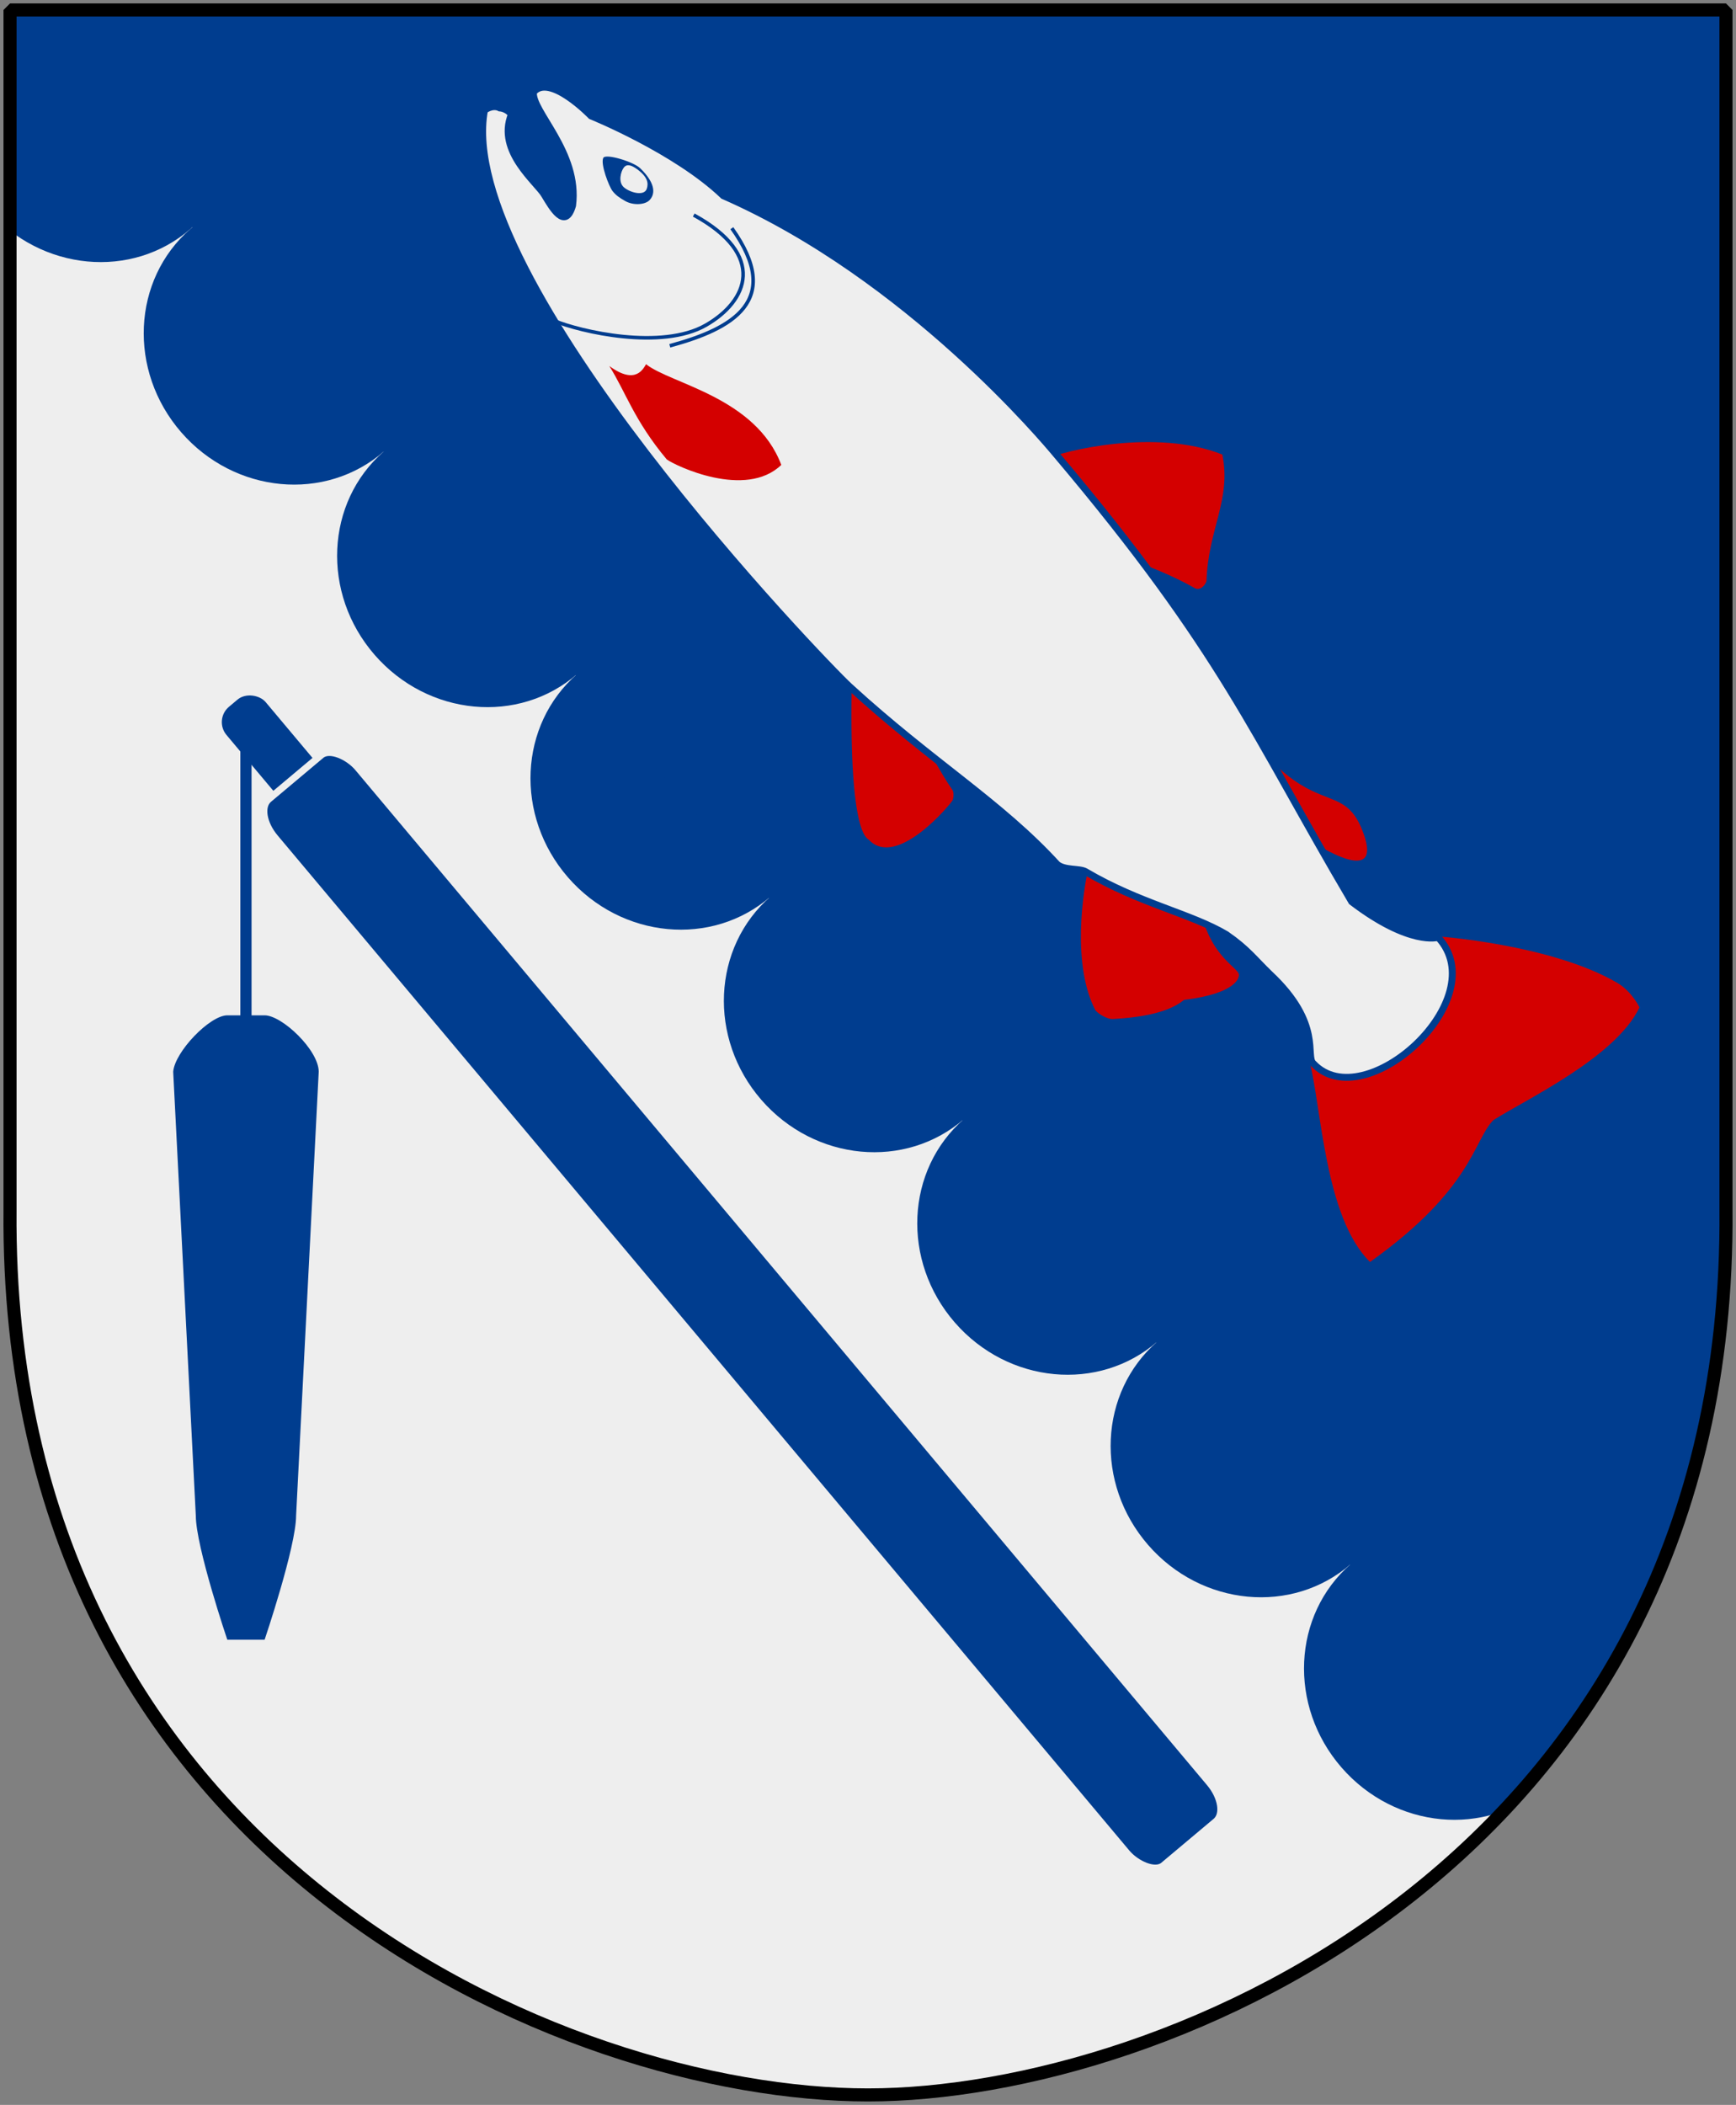
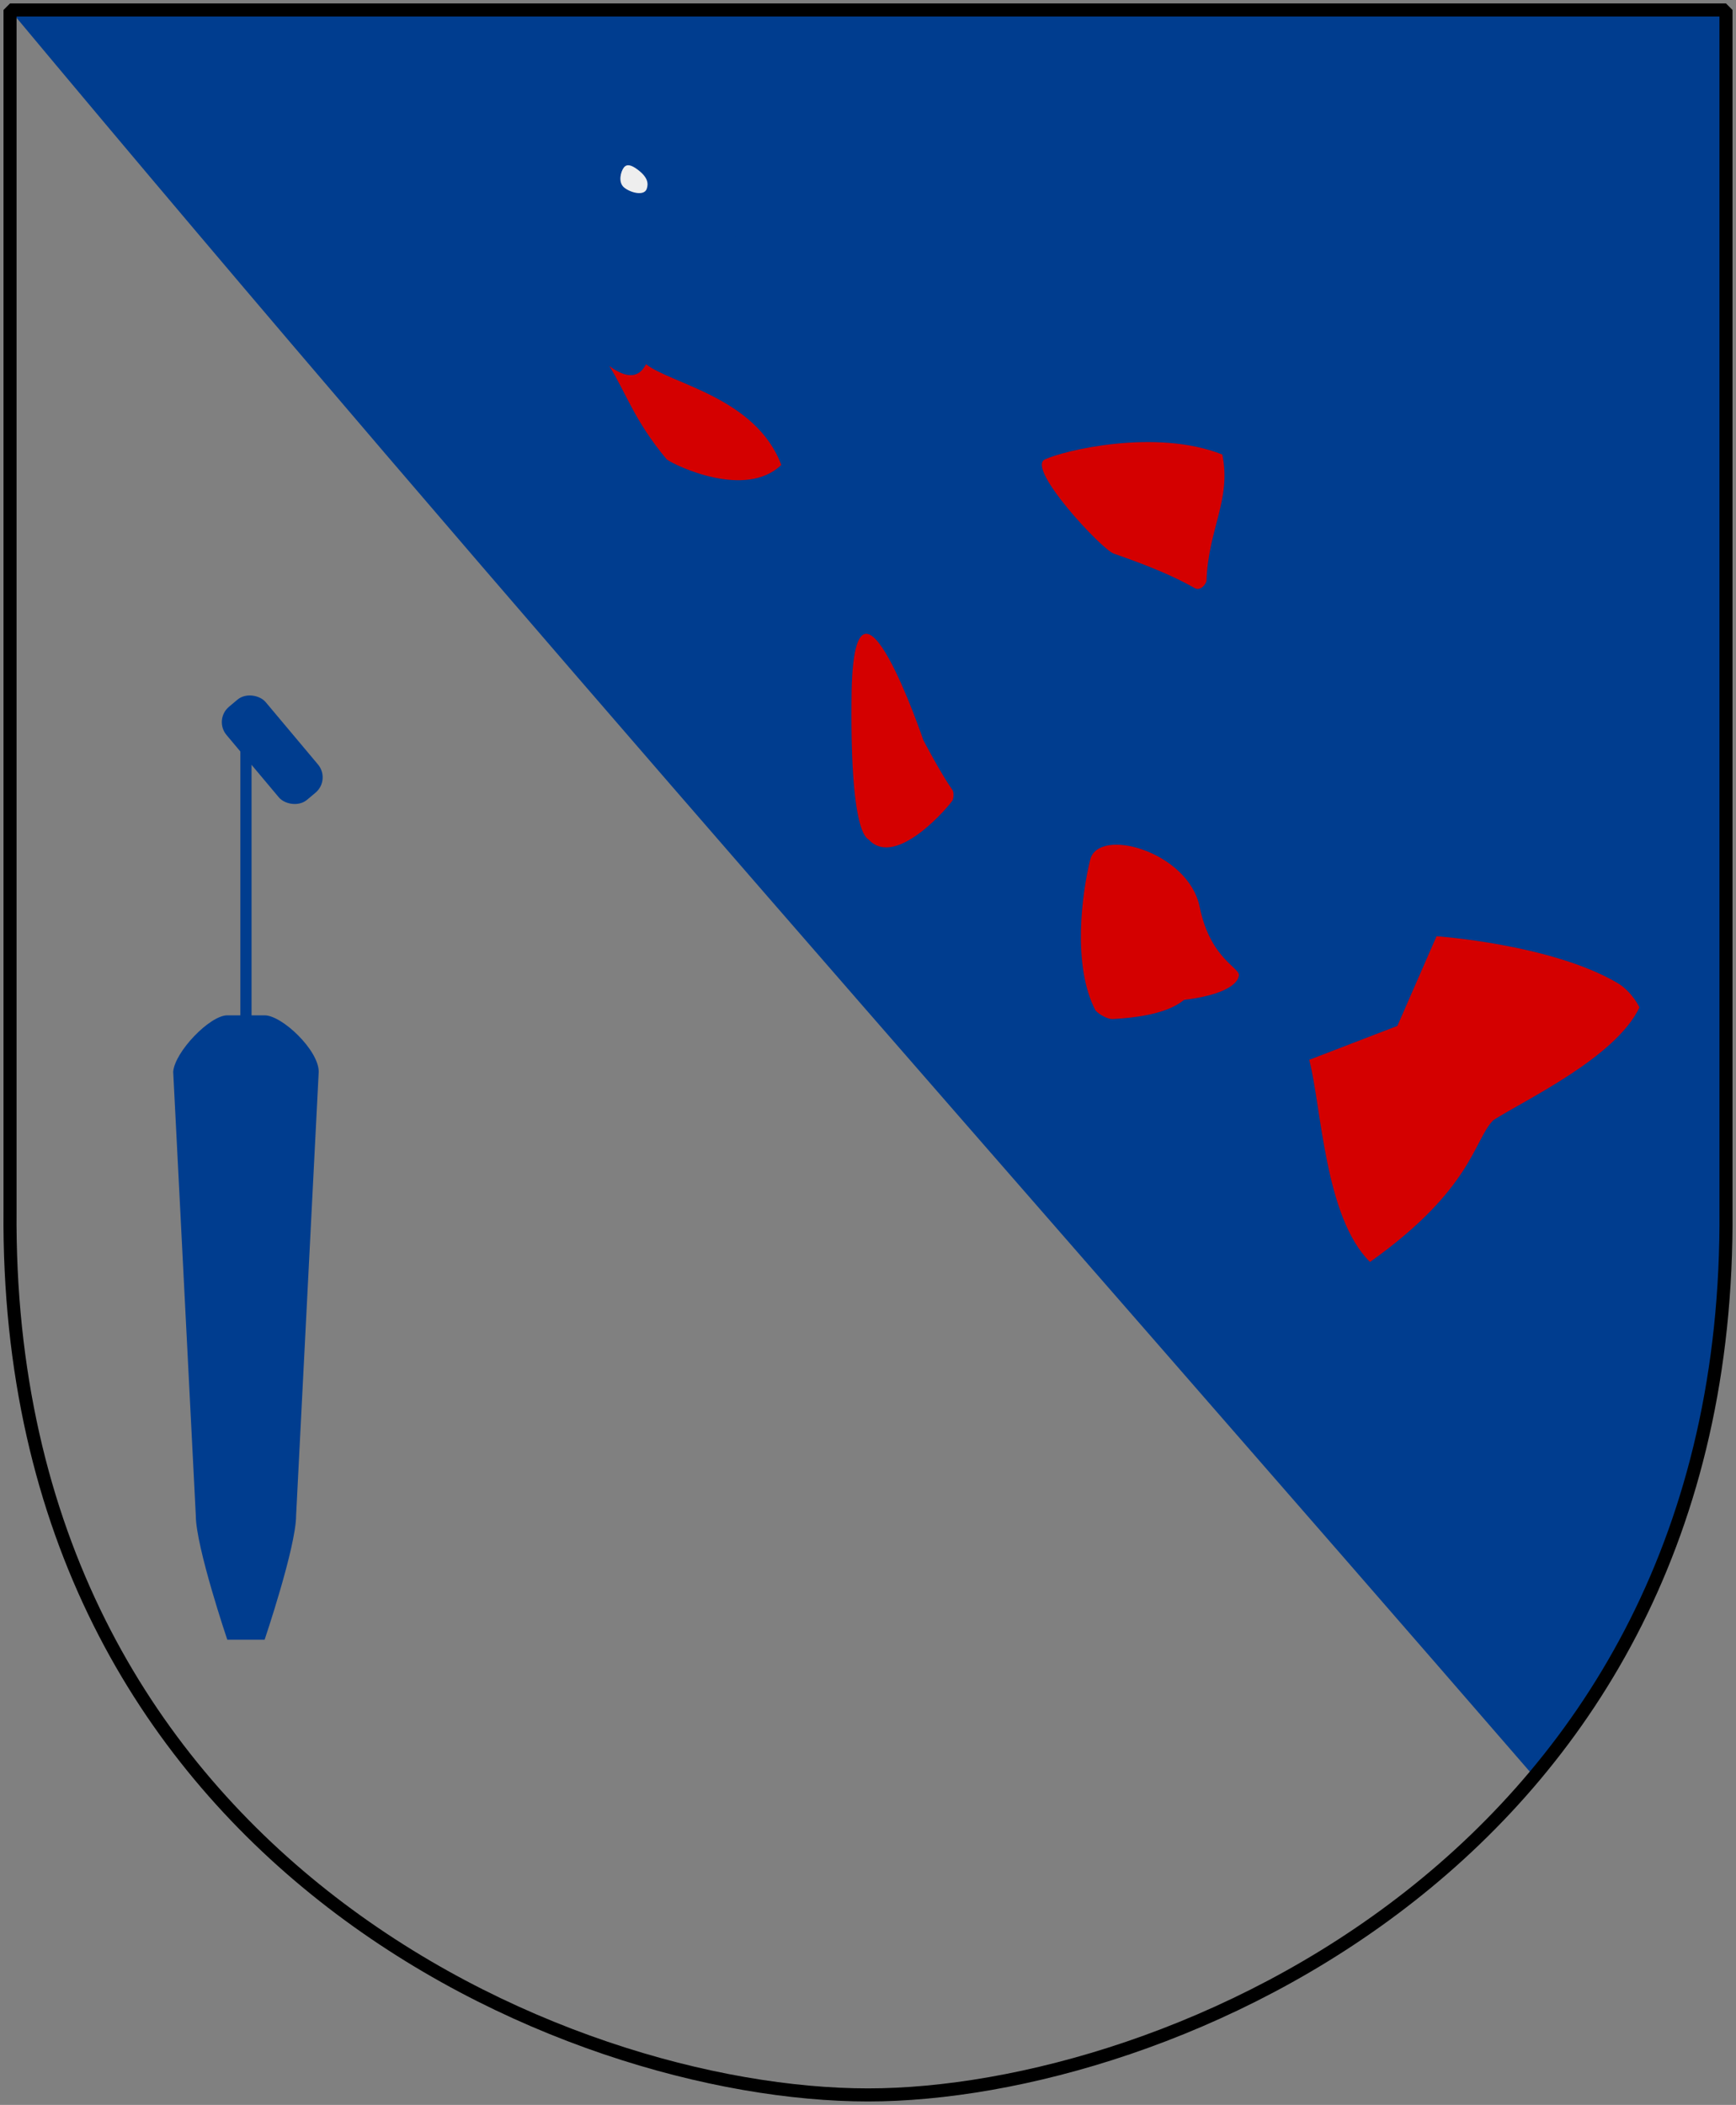
<svg xmlns="http://www.w3.org/2000/svg" xmlns:xlink="http://www.w3.org/1999/xlink" version="1.0" width="251" height="304.2" id="svg4166">
  <rect width="100%" height="100%" fill="#808080" stroke="none" />
  <defs id="defs4168">
    <clipPath id="clipPath3606">
      <use transform="matrix(0.616,-0.709,0.709,0.616,-0.382,141.37)" id="use3601" x="0" y="0" width="1" height="1" xlink:href="#Shield" />
    </clipPath>
  </defs>
-   <path d="M 249.551,1.44 L 1.45,1.44 L 1.45,174.936 C 0.682,268.657 81.739,302.756 125.5,302.756 C 168.494,302.756 250.318,268.657 249.551,174.936 L 249.551,1.44 z " style="color:#000000;fill:#eeeeee;fill-opacity:1;stroke:none" id="Shield" />
  <g id="Karvskurestyckad">
    <g transform="matrix(0.699,0.804,-0.804,0.699,113.872,-98.448)" clip-path="url(#clipPath3606)" id="g3284">
-       <path d="M 40,142.15 C 40.004,152.673 31.048,161.206 20,161.206 C 8.952,161.206 -0.004,152.673 -2.8760976e-006,142.15 C -0.004,131.627 8.952,123.095 20,123.095 C 31.048,123.095 40.004,131.627 40,142.15 L 40,142.15 z " style="fill:#003d8f;fill-opacity:1;fill-rule:nonzero;stroke:none;stroke-width:1;stroke-miterlimit:4;stroke-dasharray:none;stroke-opacity:1" id="use2065" />
+       <path d="M 40,142.15 C 40.004,152.673 31.048,161.206 20,161.206 C -0.004,131.627 8.952,123.095 20,123.095 C 31.048,123.095 40.004,131.627 40,142.15 L 40,142.15 z " style="fill:#003d8f;fill-opacity:1;fill-rule:nonzero;stroke:none;stroke-width:1;stroke-miterlimit:4;stroke-dasharray:none;stroke-opacity:1" id="use2065" />
      <use transform="translate(39.999,0)" id="use3176" x="0" y="0" width="251" height="304.2" xlink:href="#use2065" />
      <use transform="translate(80,0)" id="use3178" x="0" y="0" width="251" height="304.2" xlink:href="#use2065" />
      <use transform="translate(119.999,0)" id="use3186" x="0" y="0" width="251" height="304.2" xlink:href="#use2065" />
      <use transform="translate(160,0)" id="use3194" x="0" y="0" width="251" height="304.2" xlink:href="#use2065" />
      <use transform="translate(200,0)" id="use3208" x="0" y="0" width="251" height="304.2" xlink:href="#use2065" />
      <use transform="translate(240,0)" id="use3210" x="0" y="0" width="251" height="304.2" xlink:href="#use2065" />
      <use transform="translate(280,0)" id="use3212" x="0" y="0" width="251" height="304.2" xlink:href="#use2065" />
    </g>
    <path d="M 1.438,1.432 C 73.089,87.317 148.339,171.998 221.907,256.869 C 238.497,237.116 249.852,210.268 249.563,174.932 L 249.563,1.432 L 125.501,1.432 L 1.438,1.432 z " style="opacity:1;fill:#003d8f;fill-opacity:1;fill-rule:nonzero;stroke:none;stroke-width:2;stroke-miterlimit:4;stroke-opacity:1" id="path3702" />
  </g>
  <g transform="matrix(0.295,0.316,-0.316,0.295,103.014,-28.452)" id="Lax">
    <path d="M 442.155,81.482 C 442.155,81.482 470.166,55.317 494.73,47.95 C 500.278,46.286 505.853,48.097 505.853,48.097 C 512.704,65.423 502.284,97.343 500.063,109.543 C 500.365,118.809 512.178,130.286 506.561,172.054 C 485.25,172.911 457.958,148.789 443.3,140.79 L 455.127,111.506 L 442.155,81.482 z " style="fill:#d40000;fill-opacity:1;fill-rule:evenodd;stroke:none;stroke-width:1.194px;stroke-linecap:butt;stroke-linejoin:miter;stroke-opacity:1" id="path27036" />
    <path d="M 274.939,73.116 C 271.021,75.111 234.157,75.063 236.237,68.494 C 238.317,61.924 253.875,34.209 275.549,23.959 C 288.718,32.051 290.514,44.384 302.831,56.684 C 303.64,57.985 303.817,60.585 301.841,61.197 C 290.698,64.648 278.856,71.12 274.939,73.116 z " style="fill:#d40000;fill-opacity:1;fill-rule:evenodd;stroke:none;stroke-width:1.194px;stroke-linecap:butt;stroke-linejoin:miter;stroke-opacity:1" id="path27012" />
    <path d="M 277.098,162.208 C 277.098,162.208 212.462,133.04 248.412,168.219 C 283.404,201.961 288.158,198.265 288.956,198.265 C 302.626,198.265 298.922,169.811 298.464,168.766 C 298.111,167.958 296.824,166.591 295.899,166.463 C 289.067,165.517 277.098,162.208 277.098,162.208 z " style="fill:#d40000;fill-opacity:1;fill-rule:evenodd;stroke:none;stroke-width:1.194px;stroke-linecap:butt;stroke-linejoin:miter;stroke-opacity:1" id="path27102" />
    <path d="M 380.91,132.69 C 364.847,122.848 338.092,139.039 344.422,148.723 C 350.751,158.406 366.127,177.243 382.412,181.775 C 384.543,181.84 387.502,180.693 388.441,179.577 C 399.604,166.319 399.884,159.743 400.074,157.733 C 410.623,143.287 406.91,139.212 406.91,139.212 C 405.959,135.976 396.972,142.532 380.91,132.69 z " style="fill:#d40000;fill-opacity:1;fill-rule:evenodd;stroke:none;stroke-width:1.194px;stroke-linecap:butt;stroke-linejoin:miter;stroke-opacity:1" id="path27082" />
-     <path d="M 385.233,91.645 C 374.822,93.81 331.864,81.623 358.744,81.883 C 385.624,82.143 384.122,68.777 400.638,76.004 C 416.932,83.134 395.643,89.481 385.233,91.645 z " style="fill:#d40000;fill-opacity:1;fill-rule:evenodd;stroke:none;stroke-width:1.194px;stroke-linecap:butt;stroke-linejoin:miter;stroke-opacity:1" id="path27032" />
-     <path d="M 57.465,130.47 C 52.8,129.341 35.821,132.306 30.19,120.191 C 27.639,119.863 25.94,121.534 25.94,121.534 C 23.283,122.481 23.023,125.816 23.023,125.816 C 57.085,171.783 235.36,168.935 247.15,168.026 C 284.519,165.093 309.821,157.557 338.004,157.835 C 341.317,157.395 344.031,153.201 346.32,152.529 C 366.303,146.655 380.511,136.384 393.682,132.509 C 402.187,130.642 406.124,131.268 413.33,130.885 C 437.819,129.225 441.425,141.158 445.189,140.638 C 470.027,140.45 470.955,81.46 442.774,81.346 C 442.774,81.346 438.581,90.225 414.364,94.341 C 351.024,80.356 324.058,68.811 237.518,64.552 C 232.495,64.293 160.549,60.136 98.423,86.906 C 76.411,88.15 48.723,101.045 48.723,101.045 C 48.723,101.045 28.677,101.375 29.783,109.708 C 33.988,114.585 54.958,112.209 66.391,125.987 C 70.917,133.577 62.161,131.459 57.465,130.47 z " style="fill:#eeeeee;fill-opacity:1;fill-rule:evenodd;stroke:#003d8f;stroke-width:2.313;stroke-linecap:butt;stroke-linejoin:miter;stroke-miterlimit:4;stroke-dasharray:none;stroke-opacity:1" id="path27112" />
-     <path d="M 96.381,98.554 C 122.939,89.751 129.771,104.936 126.061,120.713 C 122.16,137.303 99.067,152.852 90.25,156.851" style="fill:none;fill-rule:evenodd;stroke:#003d8f;stroke-width:1.194px;stroke-linecap:butt;stroke-linejoin:miter;stroke-opacity:1" id="path27114" />
    <path d="M 122.866,134.234 C 133.042,114.988 137.814,96.11 108.294,92.237" style="fill:none;fill-rule:evenodd;stroke:#003d8f;stroke-width:1.194px;stroke-linecap:butt;stroke-linejoin:miter;stroke-opacity:1" id="path27128" />
    <path d="M 114.002,153.634 C 124.964,151.585 122.298,145.707 121.959,144.235 C 132.433,142.681 155.023,124.949 177.424,134.148 C 177.714,150.694 153.538,160.216 149.938,160.899 C 132.966,159.986 124.011,155.525 114.002,153.634 z " style="fill:#d40000;fill-opacity:1;fill-rule:evenodd;stroke:none;stroke-width:1.194px;stroke-linecap:butt;stroke-linejoin:miter;stroke-opacity:1" id="path27192" />
    <g id="g2711">
      <path d="M 61.777,107.652 C 62.677,109.821 70.158,112.769 71.931,112.924 C 73.705,113.08 75.111,112.81 77.354,112.098 C 80.293,111.165 82.792,108.135 82.652,105.942 C 82.445,102.712 79.346,100.646 72.732,100.965 C 69.593,101.117 61.107,106.037 61.777,107.652 z " style="fill:#003d8f;fill-opacity:1;fill-rule:evenodd;stroke:none;stroke-width:1px;stroke-linecap:butt;stroke-linejoin:miter;stroke-opacity:1" id="path27212" />
      <path d="M 72.393,101.915 C 69.864,102.385 68.564,103.2 68.823,104.818 C 69.081,106.437 71.036,109.621 73.722,109.299 C 76.409,108.977 80.531,106.432 79.244,104.044 C 78.306,102.304 76.565,101.146 72.393,101.915 z " style="fill:#eeeeee;fill-opacity:1;fill-rule:evenodd;stroke:none;stroke-width:1px;stroke-linecap:butt;stroke-linejoin:miter;stroke-opacity:1" id="path27214" />
    </g>
  </g>
  <g transform="matrix(1.619,0,0,1.619,296.834,-100.169)" id="Slaga">
    <path d="M -161.379,128.651 L -161.379,159.362" style="fill:none;fill-rule:evenodd;stroke:#003d8f;stroke-width:1px;stroke-linecap:butt;stroke-linejoin:miter;stroke-opacity:1" id="path1908" />
    <rect width="4.564" height="10.841" rx="1.786" ry="1.786" x="-206.873" y="-9.02" transform="matrix(0.766,-0.643,0.643,0.766,0,0)" style="fill:#003d8f;fill-opacity:1;fill-rule:evenodd;stroke:none;stroke-width:0.5;stroke-linecap:round;stroke-linejoin:round;stroke-miterlimit:4;stroke-dasharray:none;stroke-opacity:1" id="rect1901" />
-     <rect width="9.683" height="124.262" rx="1.786" ry="2.987" x="-209.45" y="-0.42" transform="matrix(0.766,-0.643,0.643,0.766,0,0)" style="fill:#003d8f;fill-opacity:1;fill-rule:evenodd;stroke:#eeeeee;stroke-width:0.618;stroke-linecap:round;stroke-linejoin:round;stroke-miterlimit:4;stroke-dasharray:none;stroke-opacity:1" id="rect1896" />
    <path d="M -163.046,152.504 L -159.712,152.504 C -158.154,152.504 -154.881,155.613 -154.881,157.538 L -156.9,197.149 C -156.9,199.937 -159.712,208.238 -159.712,208.238 L -163.046,208.238 C -163.046,208.238 -165.858,199.937 -165.858,197.149 L -167.877,157.538 C -167.733,155.757 -164.604,152.504 -163.046,152.504 z " style="fill:#003d8f;fill-opacity:1;fill-rule:evenodd;stroke:none;stroke-width:0.505;stroke-linecap:round;stroke-linejoin:round;stroke-miterlimit:4;stroke-opacity:1" id="rect1898" />
  </g>
  <path d="M 249.551,1.44 L 1.45,1.44 L 1.45,174.936 C 0.682,268.657 81.739,302.756 125.5,302.756 C 168.494,302.756 250.318,268.657 249.551,174.936 L 249.551,1.44 z " style="fill:none;fill-opacity:0;stroke:#000000;stroke-width:1.888;stroke-linejoin:bevel" id="Frame" />
</svg>